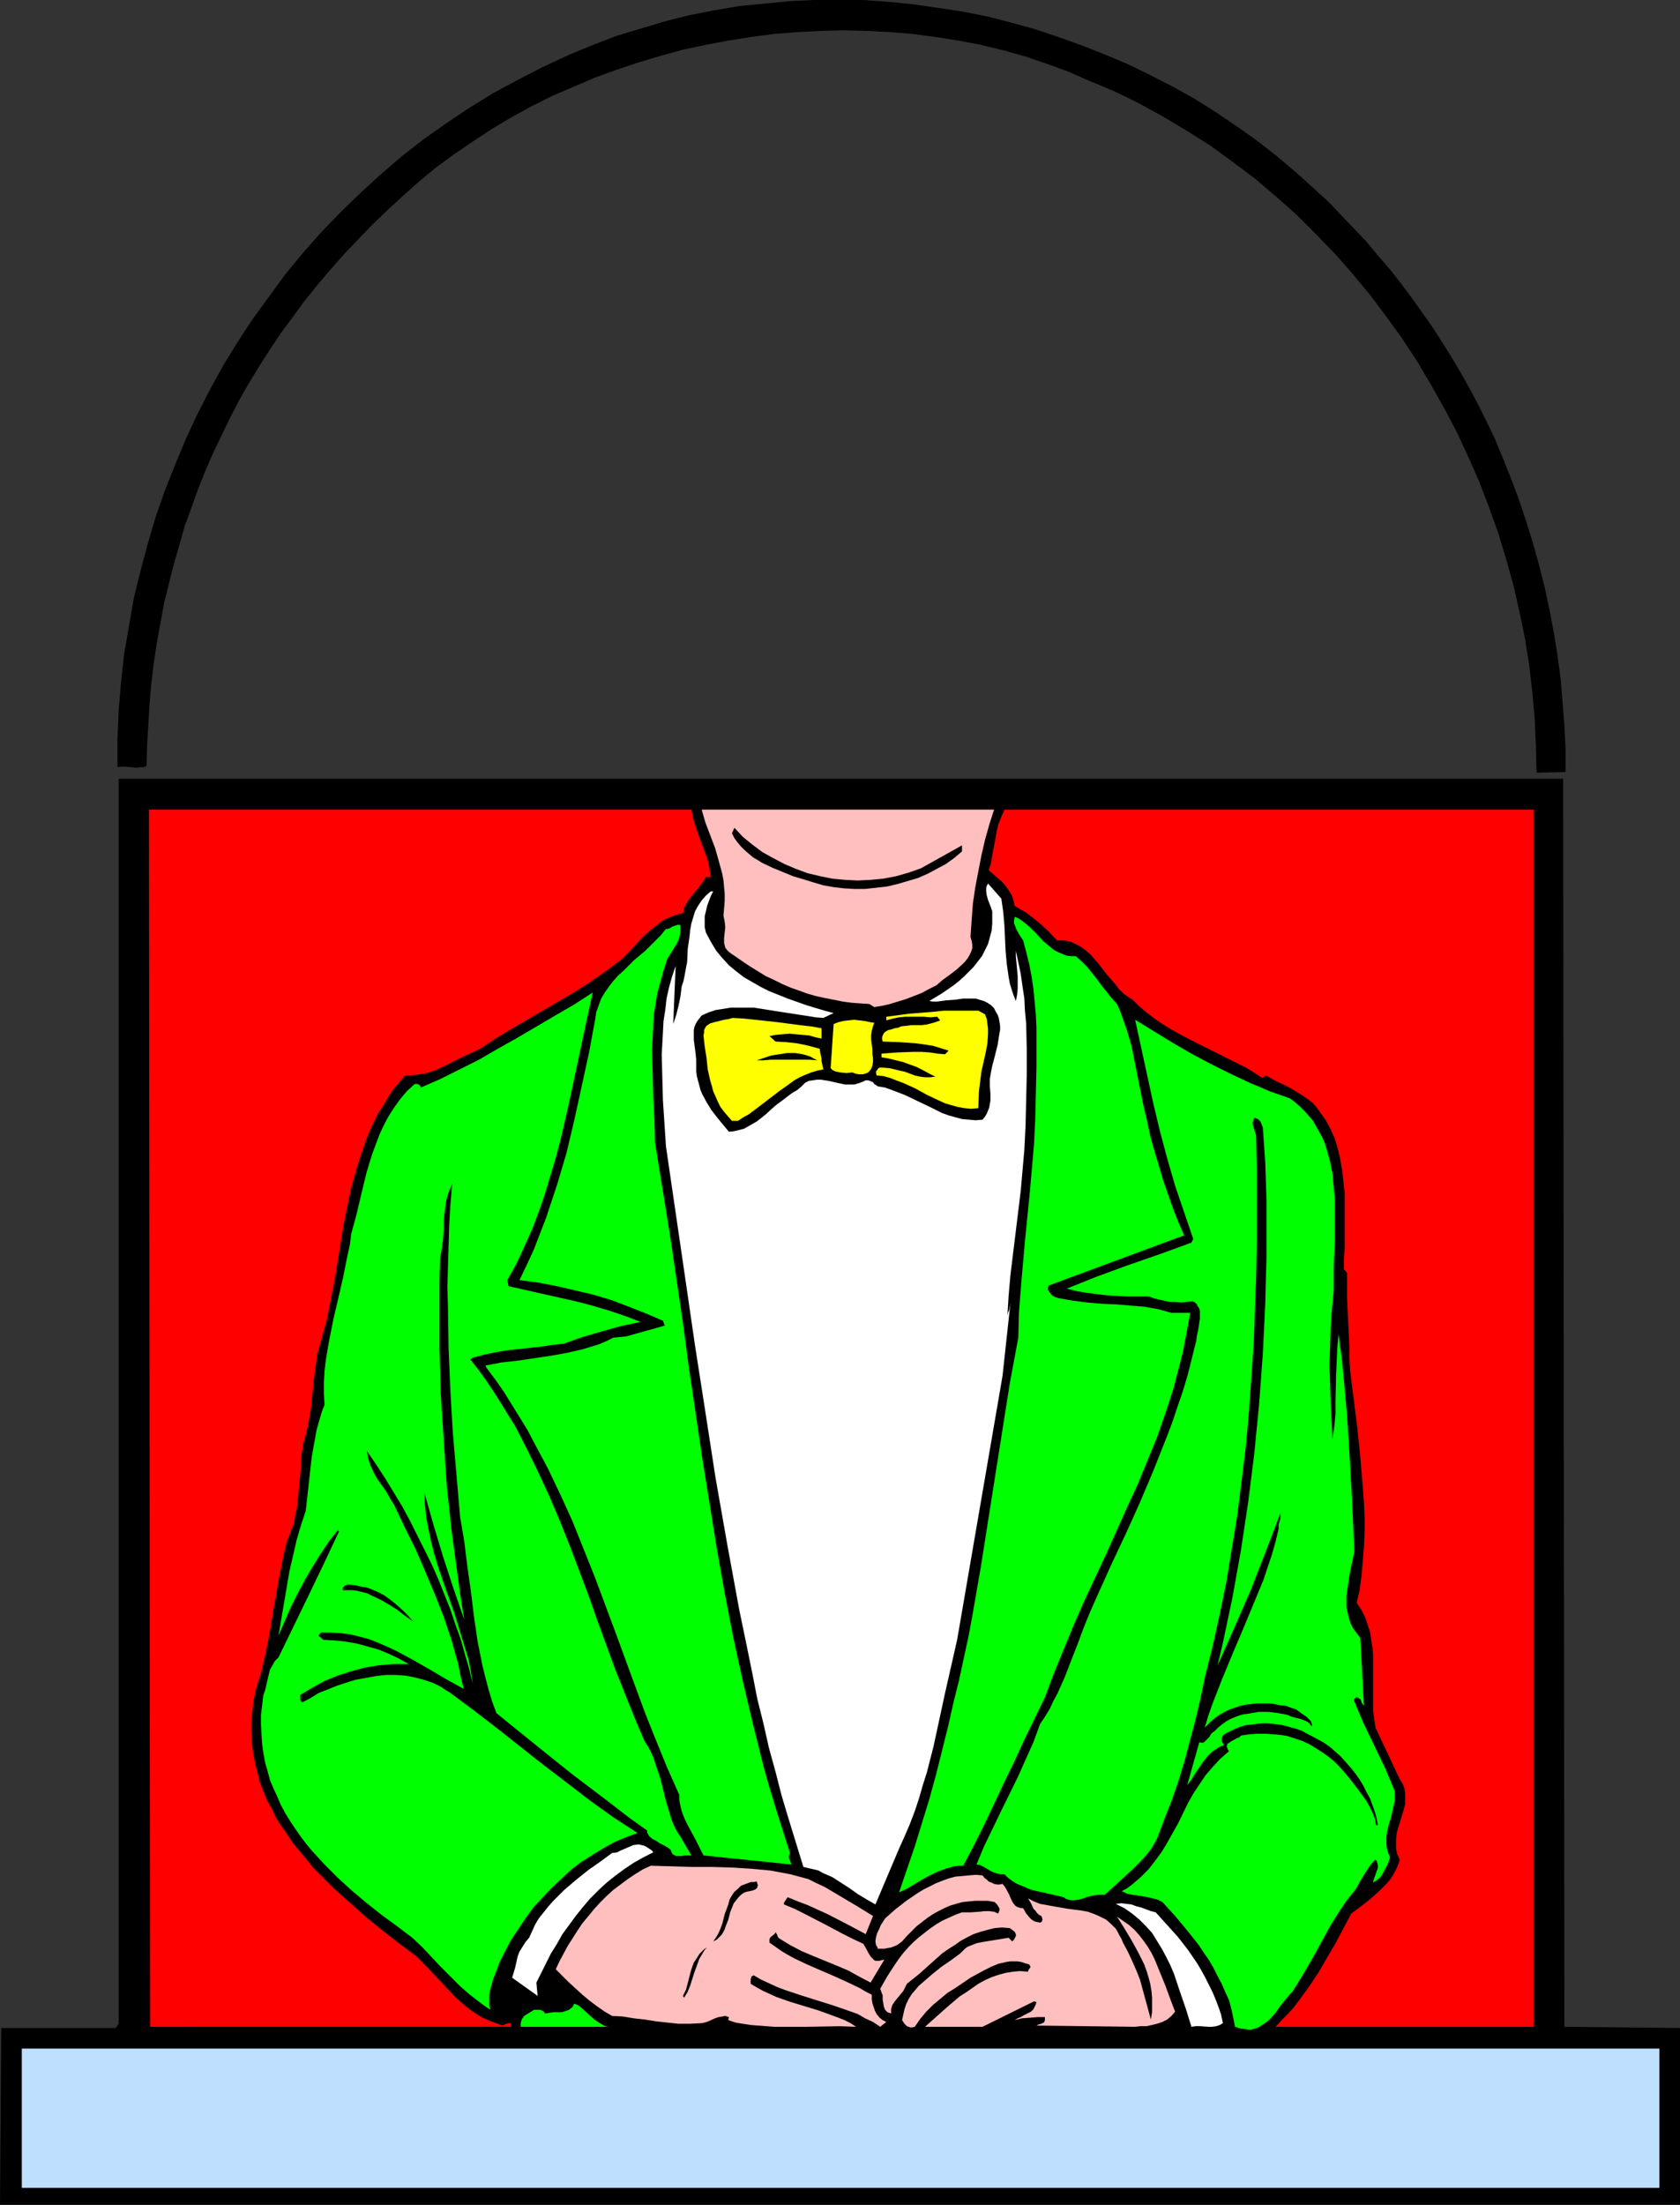
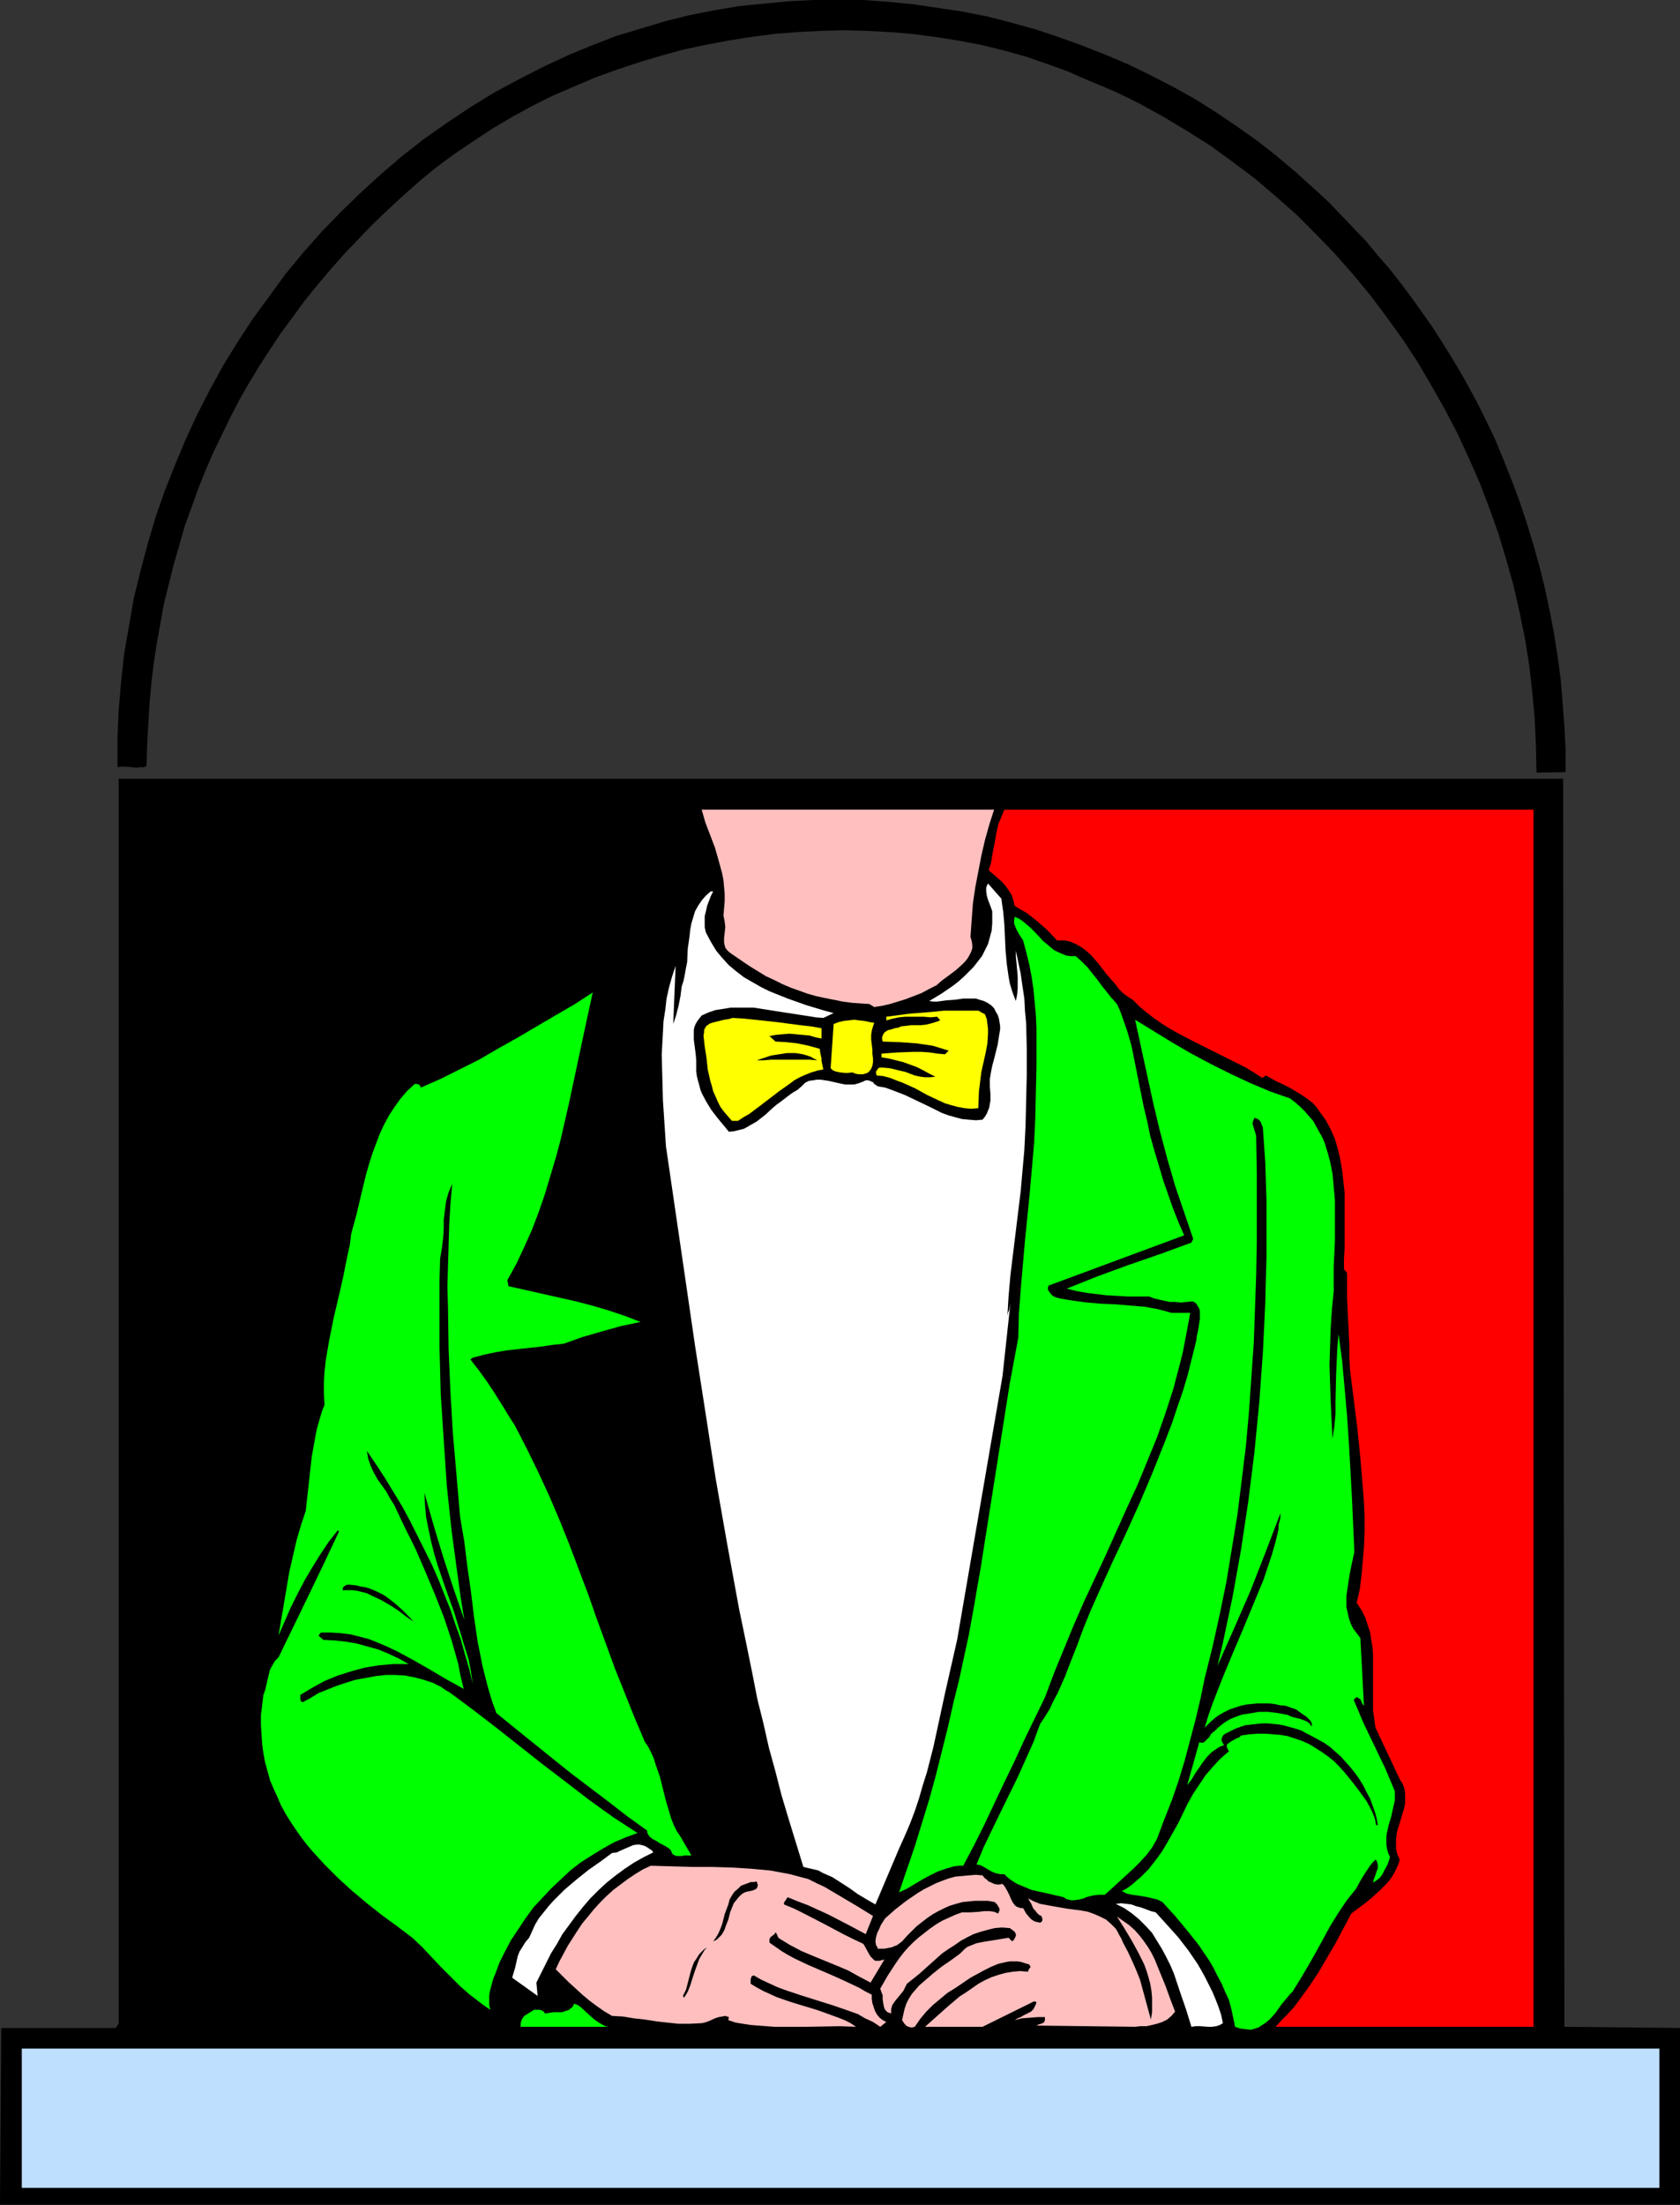
<svg xmlns="http://www.w3.org/2000/svg" xmlns:ns1="http://sodipodi.sourceforge.net/DTD/sodipodi-0.dtd" xmlns:ns2="http://www.inkscape.org/namespaces/inkscape" version="1.0" width="118.659mm" height="155.668mm" id="svg24" ns1:docname="Window View - Tall.wmf">
  <rect width="100%" height="100%" fill="#333333" stroke="none" />
  <ns1:namedview id="namedview24" pagecolor="#ffffff" bordercolor="#000000" borderopacity="0.25" ns2:showpageshadow="2" ns2:pageopacity="0.0" ns2:pagecheckerboard="0" ns2:deskcolor="#d1d1d1" ns2:document-units="mm" />
  <defs id="defs1">
    <pattern id="WMFhbasepattern" patternUnits="userSpaceOnUse" width="6" height="6" x="0" y="0" />
  </defs>
  <path style="fill:#000000;fill-opacity:1;fill-rule:evenodd;stroke:none" d="m 396.436,111.659 2.586,5.333 2.263,5.494 2.263,5.656 2.101,5.656 1.939,5.817 1.778,5.817 1.616,5.817 1.455,5.817 1.293,6.14 1.131,5.979 0.97,6.14 0.808,5.979 0.485,6.14 0.485,6.14 0.323,6.302 v 6.14 l -7.757,0.162 -0.162,-7.11 -0.323,-7.272 -0.646,-7.11 -0.808,-7.11 -1.131,-7.11 -1.455,-7.11 -1.616,-7.11 -1.939,-6.948 -2.101,-6.948 -2.424,-6.787 -2.586,-6.787 -2.909,-6.625 -3.071,-6.625 -3.394,-6.464 -3.555,-6.302 -3.717,-6.302 -4.04,-6.14 -4.202,-5.817 -4.364,-5.817 -4.687,-5.656 -4.848,-5.494 -5.01,-5.171 -5.172,-5.171 -5.495,-4.848 -5.495,-4.686 -5.818,-4.363 -5.98,-4.363 -6.141,-3.878 -6.465,-3.878 -6.465,-3.555 -3.232,-1.616 -3.394,-1.616 -3.394,-1.454 -3.555,-1.454 -5.495,-2.424 -5.818,-2.101 -5.656,-1.939 -5.818,-1.616 -5.98,-1.454 -5.98,-1.131 -6.141,-0.97 -6.141,-0.808 -5.98,-0.485 -6.141,-0.323 -6.141,-0.162 -6.141,0.162 -6.303,0.323 -6.141,0.485 -6.141,0.808 -6.141,0.97 -5.98,1.131 -6.141,1.293 -5.818,1.616 -5.98,1.778 -5.818,1.939 -5.818,2.101 -5.656,2.424 -5.656,2.424 -5.495,2.747 -5.333,2.909 -5.172,3.07 -5.172,3.393 -5.01,3.393 -4.848,3.555 -4.525,3.717 -4.525,4.04 -4.04,3.717 -4.04,3.878 -3.879,4.04 -3.717,3.878 -3.555,4.04 -3.555,4.201 -3.394,4.201 -3.071,4.201 -3.232,4.363 -2.909,4.363 -2.909,4.525 -2.747,4.525 -2.586,4.525 -2.424,4.686 -2.263,4.686 -2.263,4.686 -2.101,4.848 -1.939,4.848 -1.778,5.009 -1.778,4.848 -1.455,5.171 -1.455,5.009 -1.293,5.171 -1.293,5.171 -0.97,5.333 -0.97,5.333 -0.808,5.333 -0.646,5.332 -0.485,5.494 -0.323,5.494 -0.323,5.494 -0.162,5.656 -0.808,0.323 h -0.97 l -0.97,0.162 -0.97,-0.162 -2.101,-0.162 h -0.97 l -0.97,0.162 v -7.595 l 0.323,-7.595 0.646,-7.595 0.808,-7.433 1.293,-7.433 1.293,-7.433 1.778,-7.272 1.939,-7.272 2.101,-7.11 2.424,-6.948 2.747,-6.948 2.909,-6.948 3.071,-6.625 3.394,-6.625 3.555,-6.464 3.879,-6.302 4.04,-6.14 4.364,-5.979 4.364,-5.979 4.687,-5.656 4.848,-5.494 5.172,-5.333 5.333,-5.171 5.495,-5.009 5.656,-4.848 5.818,-4.525 5.98,-4.201 6.303,-4.201 6.303,-3.878 6.626,-3.555 6.626,-3.393 6.949,-3.232 6.303,-2.585 6.303,-2.424 6.465,-1.939 6.465,-1.939 6.465,-1.616 6.626,-1.293 6.626,-1.131 6.626,-0.646 6.626,-0.646 L 217.207,0 h 6.626 6.626 l 6.626,0.485 6.626,0.646 6.626,0.97 6.465,0.97 6.626,1.293 6.303,1.616 6.465,1.778 6.303,2.101 6.303,2.262 6.141,2.424 6.141,2.585 5.98,2.909 5.98,3.07 5.818,3.232 5.656,3.555 5.495,3.717 5.495,3.878 5.172,4.04 5.172,4.363 5.01,4.525 3.717,3.393 3.394,3.555 3.394,3.555 3.394,3.555 3.071,3.717 3.232,3.717 2.909,3.717 2.909,3.878 2.747,3.878 2.747,3.878 2.586,4.04 2.424,3.878 2.424,4.04 2.263,4.04 2.263,4.201 z" id="path1" />
  <path style="fill:#000000;fill-opacity:1;fill-rule:evenodd;stroke:none" d="m 417.607,540.845 30.868,0.323 v 47.185 H 0 l 0.323,-47.185 H 30.868 l 0.808,-1.131 V 207.806 h 385.608 z" id="path2" />
-   <path style="fill:#ff0000;fill-opacity:1;fill-rule:evenodd;stroke:none" d="m 184.562,216.047 0.485,2.262 0.646,2.262 1.616,4.525 0.808,2.101 0.808,2.262 0.485,2.262 0.162,1.293 0.162,1.131 -1.293,-0.162 -0.646,1.131 -0.97,1.293 -1.778,2.262 -0.97,1.131 -0.808,1.293 -0.646,1.131 -0.323,1.454 -1.293,0.323 -1.131,0.323 -1.131,0.485 -1.131,0.485 -1.131,0.646 -0.97,0.808 -2.101,1.616 -1.939,1.778 -1.778,1.939 -1.778,1.939 -1.939,1.939 -4.525,3.393 -4.687,3.232 -4.687,2.909 -4.687,2.747 -9.697,5.656 -4.848,2.909 -4.687,3.07 -2.424,1.131 -2.424,1.131 -4.848,2.424 -2.424,1.131 -2.586,0.808 -1.293,0.162 -1.293,0.162 -1.293,0.162 h -1.455 l -1.616,1.939 -1.616,1.939 -1.293,1.939 -1.293,2.262 -1.293,1.939 -1.131,2.262 -0.97,2.101 -0.97,2.262 -1.616,4.686 -1.455,4.686 -1.293,4.686 -0.97,4.848 -0.97,4.848 -0.808,5.009 -0.808,5.009 -0.808,4.848 -0.97,5.009 -0.97,4.848 -1.293,4.686 -1.293,4.686 -0.808,5.979 -0.646,6.14 -0.323,2.909 -0.485,2.909 -0.646,2.909 -0.808,2.909 -0.485,3.232 -0.162,3.232 -0.162,1.778 -0.162,1.616 -0.323,3.393 -0.323,3.393 -0.646,3.232 -0.323,1.616 -0.646,1.616 -0.485,1.454 -0.646,1.454 -1.131,4.848 -0.97,5.009 -1.778,10.019 -0.808,5.009 -0.97,4.848 -1.131,5.009 -1.455,4.686 -0.646,2.909 -0.323,2.909 -0.323,2.909 v 2.747 l 0.162,2.747 0.323,2.747 0.485,2.585 0.646,2.585 0.646,2.585 0.97,2.585 0.97,2.424 1.293,2.262 1.131,2.424 1.455,2.262 1.616,2.262 1.455,2.262 1.778,2.101 1.778,2.101 1.778,2.262 1.939,1.939 4.04,4.04 4.202,3.717 4.202,3.717 4.364,3.555 4.364,3.393 4.364,3.232 2.747,2.747 2.586,2.747 2.586,2.747 2.586,2.747 2.747,2.424 1.455,1.131 1.455,0.97 1.616,0.97 1.778,0.808 1.778,0.646 1.778,0.646 0.646,-0.323 0.485,-0.162 0.485,-0.162 h 0.646 v 0.97 H 40.08 L 39.757,216.047 Z" id="path3" />
  <path style="fill:#ffbfbf;fill-opacity:1;fill-rule:evenodd;stroke:none" d="m 265.368,216.047 -1.293,4.04 -1.131,4.04 -0.97,4.201 -0.808,4.201 -0.808,4.201 -0.646,4.363 -0.323,4.363 -0.323,4.525 0.323,1.131 0.162,0.97 v 0.97 l -0.323,0.97 -0.485,0.97 -0.485,0.808 -0.646,0.808 -0.808,0.808 -1.616,1.454 -1.939,1.454 -1.778,1.293 -1.455,1.293 -1.939,0.97 -2.101,1.131 -2.101,0.808 -2.101,0.808 -2.101,0.646 -2.101,0.646 -2.101,0.485 -2.101,0.323 -1.293,-0.808 -2.424,-0.162 -2.263,-0.162 -2.424,-0.323 -2.424,-0.485 -2.424,-0.485 -2.263,-0.485 -2.263,-0.646 -2.263,-0.808 -2.263,-0.808 -2.263,-0.97 -2.263,-1.131 -2.101,-0.97 -2.101,-1.293 -2.101,-1.293 -1.939,-1.293 -2.101,-1.454 -0.97,-0.646 -0.646,-0.485 -0.485,-0.485 -0.485,-0.646 -0.162,-0.646 -0.162,-0.646 v -1.293 l 0.323,-2.909 -0.162,-1.454 -0.162,-0.808 -0.162,-0.808 0.162,-1.939 0.162,-1.939 v -1.939 l -0.162,-1.778 -0.162,-1.778 -0.323,-1.778 -0.97,-3.555 -0.97,-3.393 -2.586,-6.787 -0.97,-3.393 z" id="path4" />
  <path style="fill:#ff0000;fill-opacity:1;fill-rule:evenodd;stroke:none" d="m 409.365,540.845 h -68.847 l 1.616,-1.778 1.616,-1.616 1.616,-1.778 1.455,-1.939 2.586,-3.555 2.586,-3.878 2.263,-3.878 2.263,-3.878 4.202,-7.918 1.939,-1.454 1.939,-1.454 1.939,-1.616 1.939,-1.778 1.778,-1.778 0.808,-0.97 0.646,-0.97 0.646,-1.131 0.485,-0.97 0.485,-1.131 0.323,-1.131 -0.646,-1.454 -0.323,-1.454 v -1.293 -1.293 l 0.162,-1.454 0.323,-1.293 0.808,-2.585 0.808,-2.747 0.323,-1.293 v -1.293 -1.293 l -0.162,-1.454 -0.485,-1.293 -0.808,-1.293 -6.465,-13.735 -0.323,-2.262 -0.323,-2.262 v -4.363 -4.201 -4.201 -2.101 l -0.162,-2.101 -0.323,-1.939 -0.323,-2.101 -0.646,-1.939 -0.646,-1.939 -0.97,-1.939 -1.293,-1.939 0.808,-3.555 0.485,-3.878 0.323,-3.717 0.323,-3.878 0.162,-3.878 v -4.04 l -0.162,-3.878 -0.323,-4.04 -0.646,-7.918 -0.808,-7.918 -0.97,-7.756 -0.97,-7.595 -0.162,-3.07 v -3.07 l -0.323,-6.625 -0.323,-6.625 v -3.393 -3.232 l -0.808,-0.97 v -2.747 l 0.162,-2.909 v -5.817 -5.979 -3.07 l -0.323,-2.909 -0.323,-2.909 -0.485,-2.909 -0.646,-2.747 -0.808,-2.747 -1.131,-2.585 -1.293,-2.424 -1.616,-2.262 -0.808,-1.131 -0.97,-1.131 -1.455,-1.131 -1.616,-1.131 -3.232,-1.939 -1.616,-0.808 -1.778,-0.808 -1.455,-0.808 -1.455,-0.808 -0.97,0.646 -2.263,-1.454 -2.101,-1.293 -4.525,-2.262 -4.525,-2.262 -4.525,-2.262 -4.364,-2.262 -2.263,-1.293 -2.101,-1.293 -2.101,-1.454 -2.101,-1.616 -1.939,-1.616 -1.778,-1.778 -1.293,-0.808 -1.293,-0.97 -1.131,-1.131 -0.97,-1.293 -2.263,-2.585 -2.101,-2.747 -1.131,-1.293 -1.131,-1.293 -1.131,-0.97 -1.293,-0.97 -1.455,-0.808 -1.455,-0.646 -1.616,-0.323 h -0.97 -0.97 l -2.586,-2.747 -1.455,-1.293 -1.293,-1.131 -1.455,-1.131 -1.455,-1.131 -1.455,-0.808 -1.616,-0.97 -0.323,-1.454 -0.485,-1.454 -0.808,-1.293 -0.808,-1.131 -0.97,-1.131 -1.131,-0.97 -2.424,-2.101 0.646,-1.939 0.323,-2.101 0.808,-4.201 0.323,-1.939 0.485,-2.101 0.808,-1.939 0.808,-1.939 h 141.25 z" id="path5" />
-   <path style="fill:#000000;fill-opacity:1;fill-rule:evenodd;stroke:none" d="m 245.813,231.722 10.99,-6.14 v 1.616 l -2.101,1.778 -2.263,1.616 -2.424,1.293 -2.424,1.293 -2.586,1.131 -2.747,0.808 -2.747,0.808 -2.747,0.646 -2.909,0.323 -2.909,0.323 h -2.747 l -2.909,-0.162 -2.747,-0.323 -2.747,-0.485 -2.747,-0.808 -2.586,-0.808 -2.747,-0.808 -2.747,-1.131 -2.747,-1.131 -2.747,-1.293 -1.293,-0.808 -1.131,-0.646 -1.131,-0.97 -1.131,-0.97 -0.97,-0.97 -0.97,-1.131 -0.808,-1.131 -0.646,-1.293 0.646,-1.454 2.263,2.424 2.586,2.101 2.586,1.939 2.909,1.616 3.071,1.616 3.071,1.293 3.071,1.131 3.394,0.808 3.232,0.646 3.394,0.323 3.394,0.162 3.394,-0.162 3.394,-0.323 3.394,-0.646 3.394,-0.97 z" id="path6" />
  <path style="fill:#ffffff;fill-opacity:1;fill-rule:evenodd;stroke:none" d="m 267.307,239.801 0.485,3.393 0.323,3.555 0.323,6.948 0.323,3.555 0.485,3.393 0.323,1.778 0.485,1.616 0.485,1.454 0.646,1.616 0.323,-1.616 0.162,-1.616 v -1.616 -1.778 l -0.323,-3.555 -0.162,-1.616 v -1.616 l 0.646,3.07 0.646,3.07 0.485,3.393 0.485,3.232 0.162,3.232 0.323,3.393 0.162,6.787 v 6.948 l -0.162,6.787 -0.162,6.787 -0.162,3.232 -0.162,3.232 -0.485,5.494 -0.485,5.494 -2.747,22.461 -0.485,5.494 -0.323,5.333 0.162,-0.808 0.323,-0.808 0.323,-1.778 -2.101,19.391 -12.121,70.454 -1.616,7.11 -1.616,7.11 -3.071,14.22 -1.778,6.948 -1.131,3.555 -0.97,3.393 -1.131,3.393 -1.293,3.393 -1.455,3.393 -1.455,3.232 -6.303,14.866 -2.263,-1.293 -2.424,-1.454 -1.131,-0.808 -1.131,-0.808 -2.263,-1.454 -2.263,-1.454 -2.586,-1.131 -1.131,-0.646 -1.293,-0.323 -1.455,-0.323 -1.293,-0.323 -1.939,-6.302 -1.939,-6.302 -1.939,-6.464 -1.616,-6.302 -1.778,-6.464 -1.455,-6.464 -1.616,-6.464 -1.293,-6.625 -1.778,-8.726 -1.778,-8.564 -3.232,-17.613 -3.071,-17.452 -2.747,-17.775 -2.747,-17.613 -2.586,-17.775 -5.172,-35.388 -0.808,-12.281 -0.162,-6.14 -0.162,-5.979 0.162,-3.07 0.162,-2.909 0.162,-3.07 0.485,-3.07 0.323,-2.909 0.646,-2.909 0.808,-2.909 0.97,-2.909 -0.646,15.513 0.808,-2.424 0.646,-2.585 0.485,-2.424 0.323,-2.585 0.485,-1.454 0.323,-1.616 0.323,-1.778 0.323,-1.616 0.162,-3.555 0.485,-3.393 0.162,-1.616 0.323,-1.778 0.485,-1.616 0.485,-1.616 0.808,-1.454 0.97,-1.454 1.131,-1.293 1.293,-1.131 h 0.646 l -0.646,1.293 -0.485,1.293 -0.485,1.293 -0.323,1.454 -0.323,1.293 v 1.454 1.454 l 0.323,1.454 1.293,2.424 1.455,2.424 1.616,1.939 1.778,1.939 1.939,1.616 2.101,1.616 2.263,1.293 2.263,1.293 2.263,1.131 2.424,0.97 2.424,0.97 5.01,1.778 4.848,1.454 2.424,0.646 -2.747,1.293 -2.101,-0.162 -1.939,-0.323 -4.202,-0.646 -4.202,-0.646 -4.04,-0.646 -2.101,-0.323 h -2.101 -1.939 -2.101 l -1.939,0.323 -2.101,0.323 -1.939,0.646 -1.778,0.808 -0.646,0.808 -0.485,0.646 -0.485,0.808 -0.323,0.808 -0.162,0.808 v 0.808 1.778 l 0.485,3.717 0.162,1.778 v 1.616 1.293 l 0.162,1.293 0.323,1.293 0.323,1.131 0.323,1.293 0.485,1.131 1.131,2.101 1.293,2.101 1.616,2.101 3.071,3.717 1.455,-0.162 1.293,-0.323 1.293,-0.323 1.131,-0.646 1.131,-0.646 1.131,-0.646 2.263,-1.778 1.939,-1.778 1.131,-0.97 1.131,-0.808 2.101,-1.616 1.131,-0.808 1.131,-0.646 1.131,-0.97 0.97,-0.97 0.97,-0.485 1.131,-0.162 0.97,-0.162 h 1.131 l 2.101,0.323 2.101,0.485 2.263,0.485 h 1.131 1.293 l 1.131,-0.323 1.293,-0.485 0.646,-0.323 h 0.646 l 0.485,0.162 0.323,0.162 0.485,0.162 0.323,0.485 0.485,0.323 0.485,0.323 1.939,0.323 1.778,0.646 3.394,1.293 3.394,1.616 3.394,1.616 3.232,1.616 1.778,0.646 1.778,0.485 1.778,0.485 1.778,0.162 1.939,0.162 1.778,-0.162 0.646,-0.808 0.485,-0.808 0.323,-0.808 0.323,-0.808 0.162,-0.97 0.162,-0.808 v -1.939 l -0.162,-1.939 v -1.939 l 0.323,-1.939 0.162,-0.808 0.162,-0.808 0.485,-1.778 0.485,-1.939 0.485,-1.939 0.323,-2.101 0.323,-1.939 v -0.97 l -0.162,-0.97 -0.162,-0.97 -0.323,-0.97 -0.485,-0.808 -0.485,-0.97 -0.808,-0.808 -0.97,-0.646 -0.97,-0.485 -1.131,-0.323 -0.97,-0.323 h -1.131 -2.263 l -2.263,0.323 -2.263,0.162 -2.424,0.323 h -1.131 l -0.97,-0.162 3.232,-1.939 3.071,-2.101 1.455,-1.131 1.455,-1.293 1.293,-1.293 1.293,-1.293 1.131,-1.454 1.131,-1.454 0.808,-1.616 0.808,-1.616 0.485,-1.778 0.485,-1.778 0.162,-1.939 v -2.101 -1.131 l -0.323,-0.97 -0.808,-2.101 -0.323,-1.131 -0.162,-1.131 v -0.97 l 0.162,-0.485 0.323,-0.646 z" id="path7" />
  <path style="fill:#00ff00;fill-opacity:1;fill-rule:evenodd;stroke:none" d="m 287.186,255.152 1.616,1.454 1.455,1.454 1.293,1.616 1.293,1.616 1.293,1.778 2.586,3.232 1.455,1.616 0.808,1.778 0.646,1.778 1.293,3.717 1.131,3.878 0.808,4.04 0.808,4.04 1.616,8.08 0.97,4.04 0.808,3.878 1.131,4.04 1.131,3.717 1.131,3.878 1.293,3.717 1.293,3.717 1.455,3.717 1.616,3.717 -36.201,13.412 -0.162,0.485 v 0.646 l 0.323,0.485 0.485,0.646 0.485,0.485 0.646,0.323 0.485,0.162 0.646,0.162 1.778,0.323 1.939,0.323 3.717,0.485 3.879,0.323 3.879,0.162 3.717,0.323 3.879,0.323 1.778,0.323 1.778,0.323 1.778,0.485 1.778,0.485 h 5.01 l -0.646,3.555 -0.646,3.393 -0.646,3.393 -0.808,3.232 -1.778,6.787 -2.101,6.464 -2.263,6.464 -2.586,6.302 -2.586,6.302 -2.909,6.302 -5.656,12.604 -5.818,12.443 -2.747,6.302 -2.586,6.302 -2.586,6.302 -2.424,6.464 -2.747,5.656 -2.747,5.656 -2.586,5.656 -2.747,5.656 -5.333,11.311 -2.747,5.494 -2.909,5.494 h -1.131 l -1.293,0.162 -1.131,0.323 -1.131,0.323 -2.263,0.808 -1.939,0.97 -2.101,1.131 -4.04,2.424 -2.101,0.97 2.101,-6.14 2.101,-6.14 1.939,-6.302 1.939,-6.302 1.778,-6.464 1.616,-6.464 1.616,-6.464 1.455,-6.464 1.455,-5.817 1.293,-5.979 1.293,-5.979 1.131,-6.14 2.101,-12.119 1.939,-12.281 1.939,-12.281 1.939,-12.281 1.939,-12.281 2.263,-12.119 0.162,-6.464 0.485,-6.464 1.131,-12.927 1.293,-12.927 1.131,-12.927 0.323,-6.625 0.162,-6.948 0.162,-6.948 v -6.948 -3.555 l -0.162,-3.393 -0.323,-3.393 -0.323,-3.555 -0.485,-3.232 -0.646,-3.393 -0.808,-3.232 -0.808,-3.07 -0.97,-1.454 -0.808,-1.454 -0.323,-0.808 -0.323,-0.808 v -0.808 l 0.162,-0.97 1.131,0.485 0.97,0.646 0.97,0.808 0.97,0.808 1.778,1.778 1.778,1.939 1.939,1.616 0.97,0.808 0.97,0.485 1.131,0.485 1.131,0.485 1.293,0.162 z" id="path8" />
-   <path style="fill:#00ff00;fill-opacity:1;fill-rule:evenodd;stroke:none" d="m 181.653,246.911 v 1.454 l -0.162,1.293 -0.323,1.131 -0.485,0.97 -1.293,2.101 -1.293,2.101 -0.97,3.07 -0.808,2.909 -0.808,2.909 -0.485,2.909 -0.485,3.07 -0.162,3.07 -0.162,3.07 -0.162,3.07 0.162,5.979 0.162,6.302 0.323,6.302 0.162,6.302 1.939,11.958 1.939,11.958 3.555,24.077 1.616,12.119 1.778,11.958 1.778,12.119 1.939,11.958 1.939,12.119 2.101,11.796 2.263,11.796 2.586,11.796 2.747,11.635 1.455,5.817 1.455,5.817 1.616,5.656 1.778,5.817 1.778,5.656 1.778,5.494 -0.162,0.485 -0.162,0.323 v 0.485 l 0.162,0.323 0.323,0.808 0.162,0.646 -23.434,-2.424 -0.97,-1.939 -0.97,-1.939 -2.101,-3.878 -0.97,-1.939 -0.808,-2.101 -0.485,-2.101 -0.162,-1.131 v -1.131 l -3.232,-7.272 -2.909,-7.11 -2.909,-7.272 -2.747,-7.433 -5.333,-14.543 -5.495,-14.705 -2.909,-7.272 -2.909,-7.272 -3.232,-7.11 -3.394,-7.11 -3.717,-6.948 -1.778,-3.393 -2.101,-3.393 -2.101,-3.393 -2.101,-3.393 -2.263,-3.232 -2.424,-3.232 -0.162,-0.485 4.202,-0.808 4.364,-0.485 4.364,-0.646 4.364,-0.646 4.525,-0.808 4.202,-0.97 2.101,-0.646 2.101,-0.646 1.939,-0.808 1.939,-0.97 1.778,-0.162 1.616,-0.162 1.778,-0.485 3.394,-0.97 1.778,-0.485 3.394,-0.97 -0.485,-1.293 -4.525,-1.939 -4.525,-1.778 -4.687,-1.778 -4.848,-1.454 -4.848,-1.131 -4.848,-1.131 -5.01,-0.97 -5.01,-0.646 1.939,-4.04 1.939,-4.201 1.616,-4.201 1.616,-4.201 1.455,-4.363 1.455,-4.363 1.293,-4.363 1.293,-4.363 2.101,-8.888 1.939,-8.888 1.939,-8.888 1.616,-8.726 0.323,-2.101 0.646,-1.778 0.646,-1.778 0.97,-1.616 1.131,-1.616 1.131,-1.454 1.293,-1.454 1.455,-1.293 2.747,-2.747 3.071,-2.585 2.747,-2.747 1.455,-1.454 1.293,-1.616 h 0.485 l 0.485,-0.162 0.808,-0.485 0.485,-0.162 0.485,-0.162 0.485,-0.162 z" id="path9" />
  <path style="fill:#00ff00;fill-opacity:1;fill-rule:evenodd;stroke:none" d="m 135.431,341.604 0.323,1.616 17.939,4.04 4.364,1.131 4.364,1.293 4.364,1.454 4.202,1.616 -5.333,1.131 -5.172,1.454 -5.01,1.454 -5.01,1.778 -3.071,0.323 -3.232,0.485 -5.98,0.646 -2.909,0.323 -2.909,0.485 -3.071,0.646 -3.071,0.808 -0.646,0.485 2.263,2.909 2.101,2.909 1.939,2.909 1.939,3.07 1.778,2.909 1.939,3.07 3.232,6.302 3.071,6.302 2.909,6.302 2.747,6.464 2.586,6.464 5.01,13.25 2.263,6.464 2.424,6.625 2.424,6.625 2.586,6.464 2.586,6.464 2.747,6.464 0.97,1.454 0.808,1.616 0.646,1.454 0.485,1.616 1.131,3.232 0.808,3.232 0.808,3.232 0.97,3.232 0.485,1.616 0.646,1.616 0.808,1.616 0.97,1.454 2.909,5.009 h -0.808 -0.97 l -0.808,0.162 h -0.808 -0.646 l -0.646,-0.323 -0.323,-0.162 -0.162,-0.323 -0.162,-0.323 -0.162,-0.485 -0.808,-0.646 -1.131,-0.646 -0.97,-0.485 -0.97,-0.646 -0.97,-0.485 -0.808,-0.646 -0.323,-0.485 -0.162,-0.323 -0.162,-0.323 v -0.485 l -5.172,-3.717 -5.01,-3.878 -10.02,-7.595 -4.848,-3.878 -5.01,-4.04 -5.01,-4.04 -5.172,-4.201 -1.131,-3.07 -0.97,-3.232 -0.808,-3.07 -0.808,-3.232 -0.646,-3.232 -0.646,-3.232 -0.97,-6.625 -0.808,-6.625 -0.97,-6.787 -0.808,-6.625 -1.131,-6.625 -0.97,-11.311 -0.97,-11.15 -0.646,-11.15 -0.485,-11.15 -0.162,-11.15 -0.162,-5.494 0.162,-5.494 0.162,-5.494 0.162,-5.494 0.323,-5.494 0.485,-5.494 -0.485,1.131 -0.485,1.131 -0.323,1.131 -0.323,1.131 -0.323,2.424 -0.323,2.585 v 2.424 l -0.162,2.585 -0.323,2.585 -0.485,2.747 -0.162,5.979 v 5.817 6.14 5.979 l 0.162,6.14 0.162,6.14 0.808,12.281 0.808,12.119 0.646,6.14 0.646,5.979 0.808,5.979 0.808,5.979 0.808,5.817 0.97,5.979 -2.909,-8.403 -2.747,-8.403 -2.586,-8.564 -2.424,-8.564 0.162,3.232 0.323,3.393 0.646,3.232 0.646,3.07 0.808,3.232 0.97,3.232 2.101,6.14 2.263,6.302 1.939,6.302 0.97,3.232 0.97,3.07 0.646,3.393 0.485,3.232 -0.97,-4.04 -1.131,-3.878 -1.131,-4.04 -1.455,-4.04 -1.293,-3.878 -1.616,-4.04 -1.616,-4.04 -1.778,-4.04 -1.939,-3.878 -1.939,-3.878 -1.939,-3.878 -2.101,-3.878 -4.525,-7.433 -2.424,-3.717 -2.424,-3.555 0.162,0.97 0.162,0.97 0.646,1.939 0.808,1.778 0.97,1.778 2.424,3.393 0.97,1.778 1.131,1.778 2.747,5.817 2.909,5.817 2.586,5.979 2.586,6.14 2.424,6.14 2.101,6.302 1.778,6.302 0.646,3.393 0.808,3.232 -4.687,-2.585 -4.364,-2.585 -4.525,-2.585 -4.525,-2.424 -2.424,-1.131 -2.263,-0.97 -2.424,-0.97 -2.424,-0.646 -2.586,-0.646 -2.586,-0.323 -2.586,-0.162 h -2.747 l -0.646,0.808 1.293,1.131 3.071,0.162 2.909,0.323 2.909,0.485 2.909,0.808 2.909,0.808 2.747,1.131 2.747,1.293 2.586,1.454 h -1.939 -2.101 l -1.939,0.162 -1.939,0.162 -1.939,0.323 -1.939,0.323 -1.778,0.485 -1.778,0.485 -3.555,1.131 -3.555,1.454 -3.232,1.778 -3.232,1.939 v 1.131 l 0.162,0.485 0.162,0.162 0.323,0.162 2.101,-1.131 2.101,-1.293 2.424,-0.97 2.424,-0.97 2.424,-0.808 2.586,-0.808 2.747,-0.485 2.586,-0.485 2.747,-0.323 h 2.586 l 2.586,0.162 2.586,0.485 2.424,0.646 2.424,0.808 2.263,1.131 1.131,0.808 1.131,0.646 6.303,4.686 6.303,4.848 12.283,9.695 6.141,4.686 6.303,4.848 6.303,4.525 3.232,2.101 3.232,2.101 -3.071,1.131 -3.071,1.293 -2.909,1.616 -2.909,1.778 -3.071,1.939 -2.747,2.101 -2.586,2.424 -2.586,2.424 -2.424,2.585 -2.424,2.585 -2.101,2.909 -1.939,2.909 -1.939,2.909 -1.616,3.07 -1.455,2.909 -1.131,3.07 -0.485,1.131 -0.323,1.131 -0.646,2.424 -0.162,1.131 v 1.131 1.293 l 0.323,1.293 -1.455,-0.97 -1.293,-0.97 -2.747,-2.101 -2.586,-2.262 -2.586,-2.585 -2.586,-2.585 -5.01,-5.332 -2.586,-2.424 -4.04,-3.07 -4.202,-3.07 -3.879,-3.07 -4.04,-3.393 -3.717,-3.393 -3.555,-3.555 -3.394,-3.717 -1.616,-1.939 -1.455,-1.939 -1.455,-2.101 -1.293,-1.939 -1.293,-2.101 -1.131,-2.101 -0.97,-2.262 -0.97,-2.101 -0.97,-2.262 -0.646,-2.424 -0.646,-2.262 -0.485,-2.585 -0.323,-2.424 -0.162,-2.424 -0.162,-2.585 v -2.747 l 0.323,-2.585 0.323,-2.747 0.485,-1.293 0.323,-1.454 0.646,-2.747 0.323,-1.293 0.646,-1.131 0.646,-1.131 0.97,-0.97 8.081,-16.644 4.04,-8.403 4.04,-8.564 -0.323,-0.323 -2.424,3.07 -2.263,3.393 -2.101,3.393 -2.101,3.555 -1.939,3.717 -1.778,3.555 -1.616,3.717 -1.616,3.717 1.455,-8.564 1.455,-8.564 0.97,-4.201 0.97,-4.201 1.131,-3.878 1.293,-3.878 0.808,-7.272 0.808,-7.272 0.646,-3.555 0.646,-3.555 0.97,-3.393 0.485,-1.616 0.646,-1.616 -0.162,-3.07 v -2.909 l 0.162,-2.909 0.323,-2.909 0.485,-2.909 0.485,-2.747 1.131,-5.656 1.293,-5.494 1.293,-5.656 1.131,-5.656 0.646,-2.909 0.323,-2.747 1.455,-5.333 1.293,-5.494 1.293,-5.332 0.808,-2.747 0.808,-2.585 0.97,-2.585 0.97,-2.585 1.131,-2.424 1.293,-2.424 1.455,-2.262 1.616,-2.262 1.778,-2.101 2.101,-1.939 h 0.646 l 0.485,0.162 0.323,0.323 0.162,0.485 5.172,-2.262 5.172,-2.585 5.172,-2.585 5.01,-2.909 5.172,-2.909 10.182,-5.979 5.01,-2.909 5.01,-3.232 -2.101,9.695 -2.101,9.857 -2.101,9.857 -2.263,9.857 -1.293,4.848 -1.455,4.848 -1.455,4.848 -1.616,4.686 -1.778,4.686 -2.101,4.686 -2.101,4.525 z" id="path10" />
  <path style="fill:#ffff00;fill-opacity:1;fill-rule:evenodd;stroke:none" d="m 262.944,270.665 0.485,1.293 0.162,1.293 0.162,1.293 v 1.293 l -0.162,2.585 -0.485,2.585 -1.131,5.009 -0.323,2.585 -0.323,2.585 -0.162,4.525 -1.939,0.162 -1.778,-0.162 -1.778,-0.323 -1.778,-0.485 -1.616,-0.485 -1.778,-0.808 -3.071,-1.454 -3.232,-1.778 -3.232,-1.454 -1.778,-0.646 -1.616,-0.646 -1.778,-0.485 -1.778,-0.162 -0.162,-0.646 v -0.485 l 0.323,-0.323 0.162,-0.323 0.162,-0.162 0.323,-0.162 h 0.808 l 1.778,0.162 0.808,0.162 0.646,0.162 1.293,0.323 1.455,0.323 1.293,0.485 1.293,0.485 1.455,0.323 1.293,0.162 h 1.293 l 1.455,-0.162 -1.616,-0.808 -1.778,-0.97 -1.616,-0.808 -1.778,-0.646 -1.778,-0.646 -1.939,-0.485 -1.939,-0.485 -1.939,-0.323 v -0.97 l 4.202,-0.323 4.364,-0.162 h 2.101 l 2.263,0.162 2.101,0.323 1.939,0.162 0.97,-0.97 -2.101,-0.646 -2.101,-0.646 -2.101,-0.323 -2.263,-0.323 -4.525,-0.323 -4.525,-0.162 -0.162,-0.646 v -0.485 l 0.162,-0.485 0.162,-0.323 0.162,-0.323 0.323,-0.323 0.808,-0.485 0.808,-0.162 0.485,-0.162 0.485,-0.162 0.97,-0.162 0.646,-0.323 2.747,-0.323 h 2.586 l 1.455,-0.162 1.293,-0.323 1.131,-0.323 1.293,-0.485 -0.808,-0.97 -1.778,0.162 -1.778,-0.162 h -1.616 -3.394 l -1.616,0.162 -1.616,0.323 -1.778,0.485 v -0.97 l 6.141,-0.808 6.141,-0.485 3.071,-0.323 h 3.071 3.071 3.071 z" id="path11" />
  <path style="fill:#ffff00;fill-opacity:1;fill-rule:evenodd;stroke:none" d="m 219.308,274.382 v 2.747 l -1.616,-0.323 -1.616,-0.485 -1.778,-0.162 -1.778,-0.162 -1.778,-0.162 -1.939,0.162 -1.778,0.162 -1.616,0.323 1.616,1.454 2.909,0.162 2.909,0.323 3.071,0.646 2.909,0.808 0.162,1.131 0.323,1.454 v 0.646 l 0.162,0.808 0.323,1.454 -1.616,0.323 -1.616,0.485 -1.616,0.646 -1.455,0.646 -1.455,0.808 -1.293,0.97 -2.747,1.939 -5.495,4.201 -2.586,1.939 -1.455,0.808 -1.455,0.97 h -1.616 l -1.131,-1.293 -0.97,-1.131 -0.97,-1.293 -0.646,-1.293 -0.646,-1.454 -0.646,-1.454 -0.323,-1.293 -0.485,-1.616 -0.646,-2.909 -0.323,-3.07 -0.485,-3.07 -0.323,-2.909 0.162,-0.808 v -0.646 l 0.323,-0.646 0.323,-0.485 0.485,-0.323 0.485,-0.323 1.131,-0.323 1.293,-0.323 1.293,-0.323 1.131,-0.162 1.131,-0.323 2.909,0.162 3.071,0.323 5.98,0.646 6.141,0.808 2.909,0.323 z" id="path12" />
  <path style="fill:#00ff00;fill-opacity:1;fill-rule:evenodd;stroke:none" d="m 344.397,293.126 1.455,1.131 1.293,1.131 1.131,1.131 1.131,1.293 1.131,1.293 0.808,1.454 0.808,1.454 0.808,1.454 0.646,1.454 0.485,1.616 0.485,1.616 0.485,1.778 0.646,3.232 0.323,3.555 0.323,3.555 v 3.555 7.272 l -0.323,6.948 v 3.232 3.232 l -0.485,5.009 -0.323,4.848 -0.162,5.009 -0.162,4.848 0.162,4.848 0.162,4.848 0.485,10.019 0.485,-3.232 0.323,-3.393 v -3.555 l 0.162,-7.11 0.162,-3.555 0.162,-3.555 0.323,-3.555 0.97,7.272 0.646,7.11 0.646,7.272 0.485,7.272 0.808,14.382 0.646,14.22 v 0.646 l -0.162,0.808 -0.323,1.454 -0.646,3.07 -0.485,3.07 -0.485,3.232 v 1.454 1.616 l 0.323,1.454 0.323,1.454 0.485,1.454 0.646,1.293 0.97,1.293 0.97,1.293 0.97,18.098 -0.485,-0.646 -0.162,-0.323 -0.162,-0.485 -0.162,-0.323 -0.323,-0.162 -0.485,-0.323 h -0.323 l -0.646,0.646 1.293,3.07 1.293,3.07 5.818,12.119 1.293,3.07 1.293,3.07 v 1.293 1.131 l -0.485,2.101 -0.485,2.262 -0.646,2.101 -0.485,2.101 -0.162,1.131 v 0.97 1.131 l 0.162,1.131 0.323,1.131 0.485,1.131 -0.646,1.939 -0.97,1.778 -0.485,0.97 -0.646,0.808 -0.808,0.646 -0.97,0.646 0.162,-0.808 0.323,-0.808 0.485,-1.454 0.323,-0.808 v -0.808 l -0.162,-0.646 -0.162,-0.485 -0.323,-0.323 -0.808,0.808 -0.646,0.808 -1.293,1.939 -1.293,2.101 -1.131,2.101 -1.293,1.616 -1.293,1.616 -2.263,3.393 -2.101,3.393 -1.939,3.555 -1.939,3.555 -1.939,3.393 -2.101,3.555 -2.101,3.393 -0.808,0.808 -0.646,0.808 -1.616,1.939 -1.455,2.101 -1.616,1.778 -0.97,0.808 -0.97,0.646 -0.97,0.646 -0.97,0.323 -1.131,0.323 -1.293,-0.162 -1.455,-0.162 -1.455,-0.485 -0.485,-2.424 -0.485,-2.262 -0.646,-2.424 -0.97,-2.101 -0.97,-2.262 -1.131,-2.101 -1.131,-2.262 -1.131,-1.939 -1.455,-2.101 -1.293,-1.939 -3.071,-3.878 -3.232,-3.878 -3.394,-3.717 -1.293,-0.646 -1.293,-0.323 -1.293,-0.323 -2.909,-0.485 -1.293,-0.162 -1.455,-0.323 -1.293,-0.646 1.455,-0.808 1.293,-0.97 1.131,-0.97 1.131,-0.97 2.101,-2.101 1.778,-2.262 1.778,-2.424 1.455,-2.424 2.909,-5.171 2.586,-5.333 1.455,-2.585 1.616,-2.424 1.616,-2.424 1.939,-2.262 2.101,-2.262 1.131,-0.97 1.131,-0.97 -0.323,-0.485 -0.162,-0.485 -0.162,-0.323 0.162,-0.323 v -0.323 l 0.323,-0.162 0.646,-0.485 1.455,-0.808 0.808,-0.323 0.485,-0.485 2.263,-0.323 2.101,-0.162 h 2.101 l 2.101,0.162 1.939,0.162 1.939,0.323 1.939,0.646 1.939,0.646 1.778,0.808 1.616,0.97 1.778,1.131 1.616,1.131 1.616,1.293 1.455,1.454 1.455,1.616 1.455,1.778 1.131,1.454 1.131,1.454 2.101,2.909 0.808,1.454 0.808,1.616 0.646,1.616 0.323,1.778 h 0.485 l -0.323,-1.778 -0.485,-1.778 -0.646,-1.778 -0.646,-1.778 -0.97,-1.778 -0.808,-1.616 -0.97,-1.616 -1.131,-1.616 -1.293,-1.616 -1.293,-1.454 -1.293,-1.454 -1.455,-1.293 -1.455,-1.293 -1.616,-1.131 -1.778,-0.97 -1.778,-0.97 -1.293,-0.646 -1.131,-0.646 -1.455,-0.485 -2.909,-0.808 -1.455,-0.323 -1.616,-0.162 -1.616,-0.162 h -1.455 l -1.616,0.162 -1.455,0.162 -1.455,0.162 -1.455,0.485 -1.293,0.485 -1.293,0.646 -1.293,0.646 -0.646,0.485 -0.323,0.808 v 0.646 l 0.162,0.323 0.162,0.323 0.323,0.485 -0.97,0.323 -0.808,0.485 -1.455,0.97 -1.293,1.293 -1.131,1.454 -2.101,3.07 -0.97,1.616 -1.131,1.454 3.232,-11.473 0.485,0.162 h 0.323 l 0.485,-0.162 0.485,-0.485 0.485,-0.485 0.485,-0.485 0.323,-0.646 0.485,-0.485 0.485,-0.323 0.97,-0.97 0.97,-0.808 1.131,-0.808 1.131,-0.646 1.131,-0.485 1.293,-0.485 1.131,-0.323 1.293,-0.162 2.747,-0.485 h 2.586 l 2.586,0.323 2.586,0.485 0.646,0.323 0.97,0.323 1.939,0.485 0.808,0.323 0.808,0.323 0.646,0.485 0.323,0.485 0.323,0.323 v -0.646 l -0.323,-0.808 -0.485,-0.485 -0.646,-0.646 -1.455,-0.97 -0.646,-0.485 -0.646,-0.485 -1.455,-0.485 -1.293,-0.485 -1.616,-0.162 -1.455,-0.323 -1.455,-0.162 h -1.616 -1.455 l -3.071,0.323 -1.455,0.323 -1.455,0.485 -1.455,0.485 -1.293,0.646 -1.455,0.808 -1.131,0.808 -1.131,0.97 -1.616,1.616 0.97,-3.232 1.131,-3.232 2.586,-6.625 2.747,-6.625 2.747,-6.464 2.747,-6.625 2.747,-6.625 1.131,-3.393 1.131,-3.393 0.97,-3.393 0.808,-3.393 v -0.485 -0.646 l 0.323,-1.131 0.162,-0.97 v -0.485 -0.485 l -3.879,10.18 -4.04,10.342 -4.364,10.019 -4.525,10.18 1.455,-6.14 1.293,-6.14 1.293,-6.14 1.131,-6.302 1.131,-6.302 0.97,-6.464 0.97,-6.464 0.808,-6.464 0.808,-6.464 0.646,-6.625 0.646,-6.625 0.485,-6.625 0.485,-6.625 0.323,-6.625 0.323,-6.787 0.162,-6.625 0.162,-5.333 v -5.171 -5.171 -5.171 l -0.162,-5.009 -0.162,-5.009 -0.323,-4.686 -0.323,-4.686 -0.323,-0.808 -0.323,-0.808 -0.323,-0.323 -0.323,-0.323 -0.485,-0.162 -0.485,-0.162 -0.323,0.808 -0.162,0.646 0.162,0.646 0.162,0.646 0.485,1.454 0.162,0.646 v 0.808 l 0.162,8.888 v 9.049 9.049 l -0.162,9.211 -0.323,9.049 -0.323,9.211 -0.646,9.211 -0.646,9.211 -0.808,9.049 -1.131,9.211 -1.131,9.049 -1.455,8.888 -1.455,8.888 -1.778,8.726 -1.939,8.726 -2.101,8.403 -1.131,5.494 -1.293,5.494 -1.455,5.494 -1.455,5.494 -1.616,5.333 -1.778,5.171 -2.101,5.333 -1.939,5.171 -1.293,2.262 -1.455,1.939 -1.778,1.939 -1.778,1.778 -3.879,3.555 -3.717,3.393 h -0.808 -0.808 l -1.455,0.162 -1.293,0.323 -0.646,0.162 -0.646,0.323 -1.293,0.323 -1.293,0.162 h -0.808 l -0.646,-0.162 -0.646,-0.162 -0.646,-0.485 -2.101,-0.485 -2.101,-0.485 -4.364,-0.97 -1.939,-0.808 -1.939,-0.808 -0.808,-0.485 -0.97,-0.646 -0.808,-0.646 -0.808,-0.808 h -0.97 l -0.97,-0.162 -0.97,-0.323 -0.97,-0.485 -1.616,-0.97 -0.97,-0.485 -0.97,-0.162 1.939,-4.686 2.263,-4.686 2.263,-4.686 4.525,-9.211 2.101,-4.686 2.101,-4.686 1.778,-4.848 1.293,-1.939 1.293,-2.101 0.97,-2.101 1.131,-2.101 1.939,-4.363 1.616,-4.201 1.778,-4.525 1.616,-4.363 1.778,-4.363 1.939,-4.363 3.717,-8.241 3.879,-8.241 3.717,-8.241 3.555,-8.403 3.394,-8.564 1.616,-4.201 1.455,-4.363 1.455,-4.201 1.293,-4.363 1.131,-4.525 1.131,-4.525 0.162,-1.293 0.323,-1.454 0.485,-3.07 v -1.454 -0.646 l -0.162,-0.646 -0.323,-0.485 -0.323,-0.646 -0.485,-0.485 -0.646,-0.323 -1.616,0.162 -1.455,0.162 -1.455,-0.162 h -1.616 l -1.455,-0.323 -1.455,-0.323 -1.293,-0.323 -1.293,-0.485 h -2.909 -2.909 l -2.747,-0.162 -2.747,-0.162 -2.747,-0.323 -2.586,-0.323 -2.747,-0.485 -2.586,-0.646 4.04,-1.616 4.04,-1.616 8.404,-3.07 4.202,-1.454 4.202,-1.454 8.404,-3.07 0.485,-0.97 -2.424,-7.11 -2.424,-7.11 -2.101,-7.272 -1.939,-7.272 -1.778,-7.433 -1.616,-7.433 -3.232,-14.866 5.01,3.07 5.01,3.07 5.01,2.909 5.172,2.747 5.172,2.585 5.172,2.424 5.333,2.262 z" id="path13" />
  <path style="fill:#ffff00;fill-opacity:1;fill-rule:evenodd;stroke:none" d="m 233.369,272.927 -0.323,0.97 -0.323,1.131 -0.162,1.131 v 1.293 l 0.323,2.585 v 1.131 l 0.162,1.293 v 0.97 l -0.162,0.97 -0.323,0.808 -0.485,0.646 -0.323,0.323 -0.323,0.162 -0.485,0.162 -0.485,0.162 h -1.293 l -0.808,-0.162 -0.808,-0.323 -1.616,0.162 -1.616,-0.162 -0.808,-0.162 -0.646,-0.162 -0.646,-0.323 -0.485,-0.485 0.808,-11.796 1.293,-0.485 1.293,-0.323 1.455,-0.162 1.455,-0.162 1.293,0.162 1.455,0.162 1.455,0.323 z" id="path14" />
  <path style="fill:#000000;fill-opacity:1;fill-rule:evenodd;stroke:none" d="m 218.177,282.946 -1.939,-0.162 h -2.101 -4.202 -2.263 -1.939 l -1.939,0.162 h -1.778 l 1.939,-0.646 1.939,-0.646 2.101,-0.323 2.101,-0.323 h 2.263 l 0.97,0.162 0.97,0.162 1.131,0.323 0.97,0.323 0.808,0.485 z" id="path15" />
  <path style="fill:#000000;fill-opacity:1;fill-rule:evenodd;stroke:none" d="m 110.381,432.741 -2.101,-1.454 -2.101,-1.616 -2.263,-1.454 -2.263,-1.293 -2.424,-1.131 -1.293,-0.646 -1.293,-0.323 -1.293,-0.323 -1.293,-0.162 H 92.766 91.473 v -0.323 l 0.162,-0.485 0.162,-0.162 0.162,-0.162 0.646,-0.323 h 0.808 l 1.616,0.162 0.646,0.162 0.646,0.162 1.131,0.162 1.131,0.323 1.939,0.808 1.939,0.97 1.778,1.293 1.616,1.293 1.616,1.454 1.455,1.454 z" id="path16" />
  <path style="fill:#ffffff;fill-opacity:1;fill-rule:evenodd;stroke:none" d="m 174.38,494.307 -2.586,1.293 -2.586,1.454 -2.424,1.616 -2.424,1.778 -2.424,1.939 -2.101,1.939 -2.263,2.262 -1.939,2.262 -1.939,2.424 -1.778,2.424 -1.778,2.424 -1.455,2.585 -1.616,2.585 -1.293,2.585 -1.293,2.585 -1.293,2.585 0.323,3.555 -6.788,-4.848 0.808,-2.747 0.646,-2.909 0.485,-1.293 0.808,-1.293 0.808,-1.293 0.97,-1.131 0.808,-1.778 0.808,-1.778 0.97,-1.616 1.293,-1.616 1.293,-1.616 1.293,-1.454 1.455,-1.454 1.455,-1.454 3.232,-2.747 3.232,-2.585 3.232,-2.262 3.071,-2.262 1.293,-0.162 0.97,-0.485 1.131,-0.485 1.131,-0.485 1.131,-0.485 1.131,-0.162 h 0.485 l 0.646,0.162 0.646,0.162 0.646,0.323 0.485,0.323 0.485,0.323 0.485,0.323 z" id="path17" />
  <path style="fill:#ffbfbf;fill-opacity:1;fill-rule:evenodd;stroke:none" d="m 215.753,501.417 2.263,1.131 2.101,0.97 4.364,2.585 4.364,2.585 4.202,2.585 -1.939,4.848 -5.172,-2.747 -5.01,-2.585 -5.333,-2.424 -2.586,-0.97 -2.747,-1.131 -0.323,0.485 -0.323,0.485 -0.323,0.485 v 0.323 0.162 l 2.747,1.131 2.586,1.293 5.333,2.747 5.172,2.747 2.586,1.293 2.747,1.293 0.485,0.808 0.97,1.778 0.485,0.808 0.646,0.646 0.323,0.323 0.323,0.162 h 0.485 0.646 l 0.485,-0.162 0.808,-0.162 0.162,-0.323 -3.879,6.464 -3.071,-1.616 -2.909,-1.616 -3.071,-1.293 -6.303,-2.585 -3.071,-1.293 -3.071,-1.616 -2.909,-1.778 -0.323,-0.323 -0.162,-0.485 -0.162,-0.323 -0.162,-0.323 -0.162,-0.162 -0.162,0.323 -0.323,0.323 -0.646,0.485 -0.323,0.323 -0.162,0.485 v 0.323 0.485 l 1.616,1.131 1.616,1.131 1.616,0.97 1.778,0.97 3.394,1.616 3.717,1.616 3.394,1.454 3.555,1.616 3.394,1.616 1.616,0.97 1.616,0.808 v 1.131 l 0.162,1.131 0.323,0.97 0.323,0.97 0.485,0.97 0.808,0.97 0.808,0.646 0.97,0.485 -1.616,1.293 -1.939,-1.293 -2.101,-0.97 -1.939,-1.131 -2.263,-0.808 -4.202,-1.454 -8.727,-2.747 -4.364,-1.454 -2.101,-0.808 -2.101,-0.97 -2.101,-0.97 -1.939,-1.131 -0.323,0.162 -0.323,0.162 v 0.323 l -0.162,0.323 v 1.293 l 1.616,0.97 1.778,0.97 1.778,0.808 1.778,0.808 3.717,1.293 7.434,2.262 3.555,1.293 1.778,0.646 1.616,0.646 1.616,0.808 1.455,0.97 -4.364,-0.162 -8.727,0.162 h -4.364 -4.364 l -4.202,-0.323 -2.101,-0.162 -2.101,-0.323 -1.939,-0.323 -1.939,-0.646 0.162,-0.808 -0.97,-0.323 -0.808,0.162 -0.97,0.162 -0.97,0.323 -1.778,0.808 -0.97,0.323 -0.808,0.162 -3.232,0.162 h -2.909 l -3.071,-0.323 -2.909,-0.323 -3.071,-0.485 -2.909,-0.323 -2.909,-0.485 -2.909,-0.162 -1.939,-1.131 -2.101,-1.454 -1.939,-1.454 -1.939,-1.616 -1.939,-1.778 -1.778,-1.616 -1.778,-1.778 -1.616,-1.616 0.97,-2.101 1.131,-2.101 1.131,-2.101 2.586,-4.04 1.293,-1.939 1.616,-1.939 1.455,-1.778 1.616,-1.778 1.778,-1.778 1.778,-1.616 1.939,-1.454 1.939,-1.454 1.939,-1.293 2.101,-1.293 2.101,-0.97 5.495,0.162 5.495,0.162 h 5.333 l 5.333,0.162 5.172,0.323 5.172,0.485 2.586,0.485 2.586,0.485 2.424,0.646 z" id="path18" />
  <path style="fill:#ffbfbf;fill-opacity:1;fill-rule:evenodd;stroke:none" d="m 267.631,502.71 0.646,0.808 0.646,1.131 0.485,0.97 0.485,1.131 0.485,0.97 0.646,0.808 0.485,0.323 0.485,0.162 0.485,0.162 h 0.646 l 0.808,1.454 0.97,1.131 0.485,0.485 0.808,0.485 0.646,0.162 0.808,0.162 0.323,-0.162 0.162,-0.162 0.162,-0.485 -0.162,-0.646 -0.162,-0.323 -0.646,-0.323 -0.485,-0.485 -0.485,-0.646 -0.485,-0.485 -0.646,-1.454 -0.808,-1.293 1.616,0.808 1.616,0.646 1.778,0.323 1.778,0.323 3.717,0.646 3.717,0.485 1.778,0.323 1.778,0.646 1.455,0.646 1.616,0.808 1.293,1.131 0.646,0.646 0.646,0.646 0.485,0.808 0.485,0.97 0.485,0.808 0.485,1.131 1.293,2.424 1.131,2.424 1.131,2.585 0.97,2.424 1.455,5.332 1.455,5.333 0.323,-1.939 v -1.939 -1.939 l -0.162,-1.778 -0.323,-1.939 -0.485,-1.778 -0.485,-1.616 -0.646,-1.778 -0.808,-1.616 -0.808,-1.616 -1.778,-3.232 -1.939,-3.232 -1.939,-3.07 1.616,1.131 1.616,1.131 1.455,1.293 1.293,1.454 1.131,1.454 1.131,1.616 0.97,1.616 0.808,1.616 1.455,3.555 1.455,3.555 1.293,3.555 1.293,3.393 -0.97,1.131 -1.131,0.97 -1.293,0.646 -1.455,0.485 -1.293,0.323 -1.455,0.323 h -1.616 l -1.455,0.162 -26.343,-0.323 0.646,-0.323 0.646,-0.162 0.646,-0.323 0.162,-0.162 0.162,-0.485 v -0.808 h -1.939 l -2.101,0.162 -2.101,0.162 -1.939,0.485 0.808,-0.485 0.808,-0.323 0.808,-0.485 0.97,-0.485 0.97,-0.485 0.646,-0.646 0.485,-0.97 0.162,-0.323 0.162,-0.646 -0.646,-0.162 -13.737,6.787 h -15.353 l 3.071,-2.747 2.909,-2.585 3.232,-2.747 1.778,-1.131 1.616,-1.131 1.616,-1.131 1.778,-0.97 1.778,-0.808 1.939,-0.646 1.778,-0.485 1.939,-0.323 1.939,-0.162 2.101,0.162 0.162,-0.485 0.323,-0.485 0.162,-0.162 v -0.323 l -0.162,-0.162 -0.162,-0.323 -1.131,-0.323 -0.97,-0.323 -0.97,-0.162 h -1.131 -0.97 l -0.97,0.162 -2.101,0.485 -1.939,0.808 -1.939,0.97 -3.555,1.939 -4.04,2.747 -2.101,1.293 -1.939,1.616 -1.939,1.616 -1.778,1.778 -1.616,1.939 -1.455,2.101 -0.646,0.162 h -0.485 l -0.485,-0.162 -0.485,-0.162 -0.323,-0.323 -0.323,-0.323 -0.323,-0.485 -0.323,-0.485 0.323,-1.454 0.323,-1.454 0.485,-1.454 0.646,-1.293 0.808,-1.293 0.97,-1.131 0.97,-1.131 1.131,-0.97 2.424,-2.101 2.424,-1.939 2.586,-1.778 2.424,-1.778 0.646,-0.646 0.646,-0.646 0.646,-0.485 0.808,-0.323 1.616,-0.646 1.616,-0.323 6.949,-1.131 0.97,0.97 0.485,-0.485 0.323,-0.646 0.162,-0.323 v -0.485 l -0.162,-0.323 -0.162,-0.323 -1.293,-0.97 -2.101,-0.162 -1.939,0.162 -1.939,0.485 -1.778,0.485 -1.939,0.646 -1.616,0.808 -1.778,0.97 -1.616,1.131 -1.778,1.131 -1.616,1.131 -3.071,2.747 -3.071,2.747 -3.232,2.585 -0.485,0.97 -0.485,0.97 -0.808,0.97 -1.455,1.778 -0.646,0.97 -0.162,0.485 -0.162,0.646 v 0.485 0.646 l -0.485,-0.162 -0.485,-0.162 -0.323,-0.323 -0.323,-0.323 -0.323,-0.808 -0.162,-0.97 -0.162,-0.97 v -1.131 l -0.323,-0.808 -0.323,-0.97 1.939,-3.393 2.101,-3.232 1.131,-1.616 1.131,-1.454 1.293,-1.454 1.293,-1.293 1.455,-1.293 1.455,-1.131 1.455,-1.131 1.616,-1.131 1.616,-0.97 1.778,-0.808 1.778,-0.808 1.778,-0.646 h 0.97 1.293 l 2.424,-0.162 1.293,-0.162 h 1.293 l 1.293,0.162 1.131,0.485 0.162,-0.485 0.162,-0.323 v -0.485 l -0.162,-0.323 -0.485,-0.808 -0.646,-0.646 -1.778,-0.323 h -1.778 -1.778 l -1.616,0.162 -1.616,0.162 -1.778,0.485 -1.616,0.485 -1.455,0.646 -1.616,0.808 -1.455,0.808 -1.455,0.97 -1.455,1.131 -1.455,1.131 -1.293,1.293 -1.293,1.293 -1.293,1.454 -0.646,0.485 -0.646,0.485 -0.808,0.323 -0.808,0.323 -0.97,0.162 -0.808,0.162 h -0.97 -0.808 l -0.162,-0.485 -0.323,-0.485 -0.162,-0.97 0.162,-1.131 0.323,-1.131 0.485,-0.97 0.485,-1.131 1.131,-1.778 2.747,-2.424 2.909,-2.262 3.071,-2.101 1.616,-0.97 1.616,-0.808 1.616,-0.808 1.616,-0.646 1.778,-0.646 1.778,-0.485 1.778,-0.162 1.778,-0.162 1.939,-0.162 1.778,0.162 0.485,0.646 0.646,0.485 0.485,0.485 0.808,0.323 0.646,0.323 0.808,0.162 h 0.646 z" id="path19" />
  <path style="fill:#000000;fill-opacity:1;fill-rule:evenodd;stroke:none" d="m 202.016,502.064 0.162,0.646 0.162,0.323 -0.162,0.323 v 0.323 l -0.323,0.323 -0.162,0.162 -0.808,0.323 -0.808,0.162 -0.808,0.162 -0.808,0.323 -0.646,0.485 -0.646,0.646 -0.646,0.808 -0.646,0.808 -0.323,0.808 -0.646,1.616 -0.485,1.939 -0.646,1.616 -0.323,0.97 -0.323,0.646 -0.485,0.808 -0.646,0.646 -0.646,0.646 -0.97,0.485 0.808,-1.131 0.646,-1.131 0.485,-1.131 0.485,-1.293 0.646,-2.585 0.97,-2.585 0.323,-1.293 0.646,-1.131 0.646,-0.97 0.97,-0.808 0.808,-0.808 1.293,-0.485 1.293,-0.485 h 0.808 z" id="path20" />
  <path style="fill:#ffffff;fill-opacity:1;fill-rule:evenodd;stroke:none" d="m 308.519,510.305 3.071,3.393 2.909,3.232 2.747,3.555 2.424,3.555 1.131,1.939 0.97,1.778 0.97,1.939 0.97,1.939 0.808,1.939 0.808,2.101 0.646,1.939 0.485,2.262 -0.808,0.485 -0.97,0.323 -1.131,0.162 h -0.97 l -2.263,-0.162 h -1.131 l -1.131,0.162 -1.455,-4.686 -1.616,-4.686 -1.616,-4.848 -0.97,-2.262 -1.131,-2.262 -1.131,-2.101 -1.293,-2.101 -1.293,-2.101 -1.616,-1.778 -1.778,-1.778 -1.939,-1.616 -2.101,-1.454 -2.263,-1.131 1.455,-0.162 1.455,0.162 1.293,0.162 1.293,0.485 1.293,0.323 1.293,0.485 1.293,0.485 z" id="path21" />
  <path style="fill:#000000;fill-opacity:1;fill-rule:evenodd;stroke:none" d="m 188.764,519.677 -0.646,0.646 -0.485,0.808 -0.97,1.616 -0.646,1.778 -0.646,1.778 -1.131,3.555 -0.646,1.616 -0.485,0.808 -0.485,0.808 -0.323,-0.485 0.808,-1.616 0.485,-1.778 0.485,-1.939 0.485,-1.778 0.646,-1.778 0.97,-1.454 0.485,-0.808 0.646,-0.646 0.646,-0.646 z" id="path22" />
  <path style="fill:#00ff00;fill-opacity:1;fill-rule:evenodd;stroke:none" d="m 162.421,540.845 h -23.434 v -0.485 -0.323 l 0.162,-0.808 0.323,-0.646 0.485,-0.646 1.293,-0.808 1.293,-0.808 h 0.808 0.808 l 0.485,0.162 0.323,0.162 0.323,0.323 0.162,0.323 1.131,-0.162 1.131,-0.162 h 1.131 1.131 l 0.97,-0.323 0.97,-0.323 0.323,-0.323 0.485,-0.323 0.323,-0.485 0.162,-0.485 0.646,0.162 0.646,0.323 0.97,0.808 2.101,1.939 1.131,0.97 1.131,0.808 1.131,0.646 0.646,0.323 z" id="path23" />
  <path style="fill:#bfdfff;fill-opacity:1;fill-rule:evenodd;stroke:none" d="M 442.98,583.829 H 5.818 V 546.663 H 442.98 Z" id="path24" />
</svg>